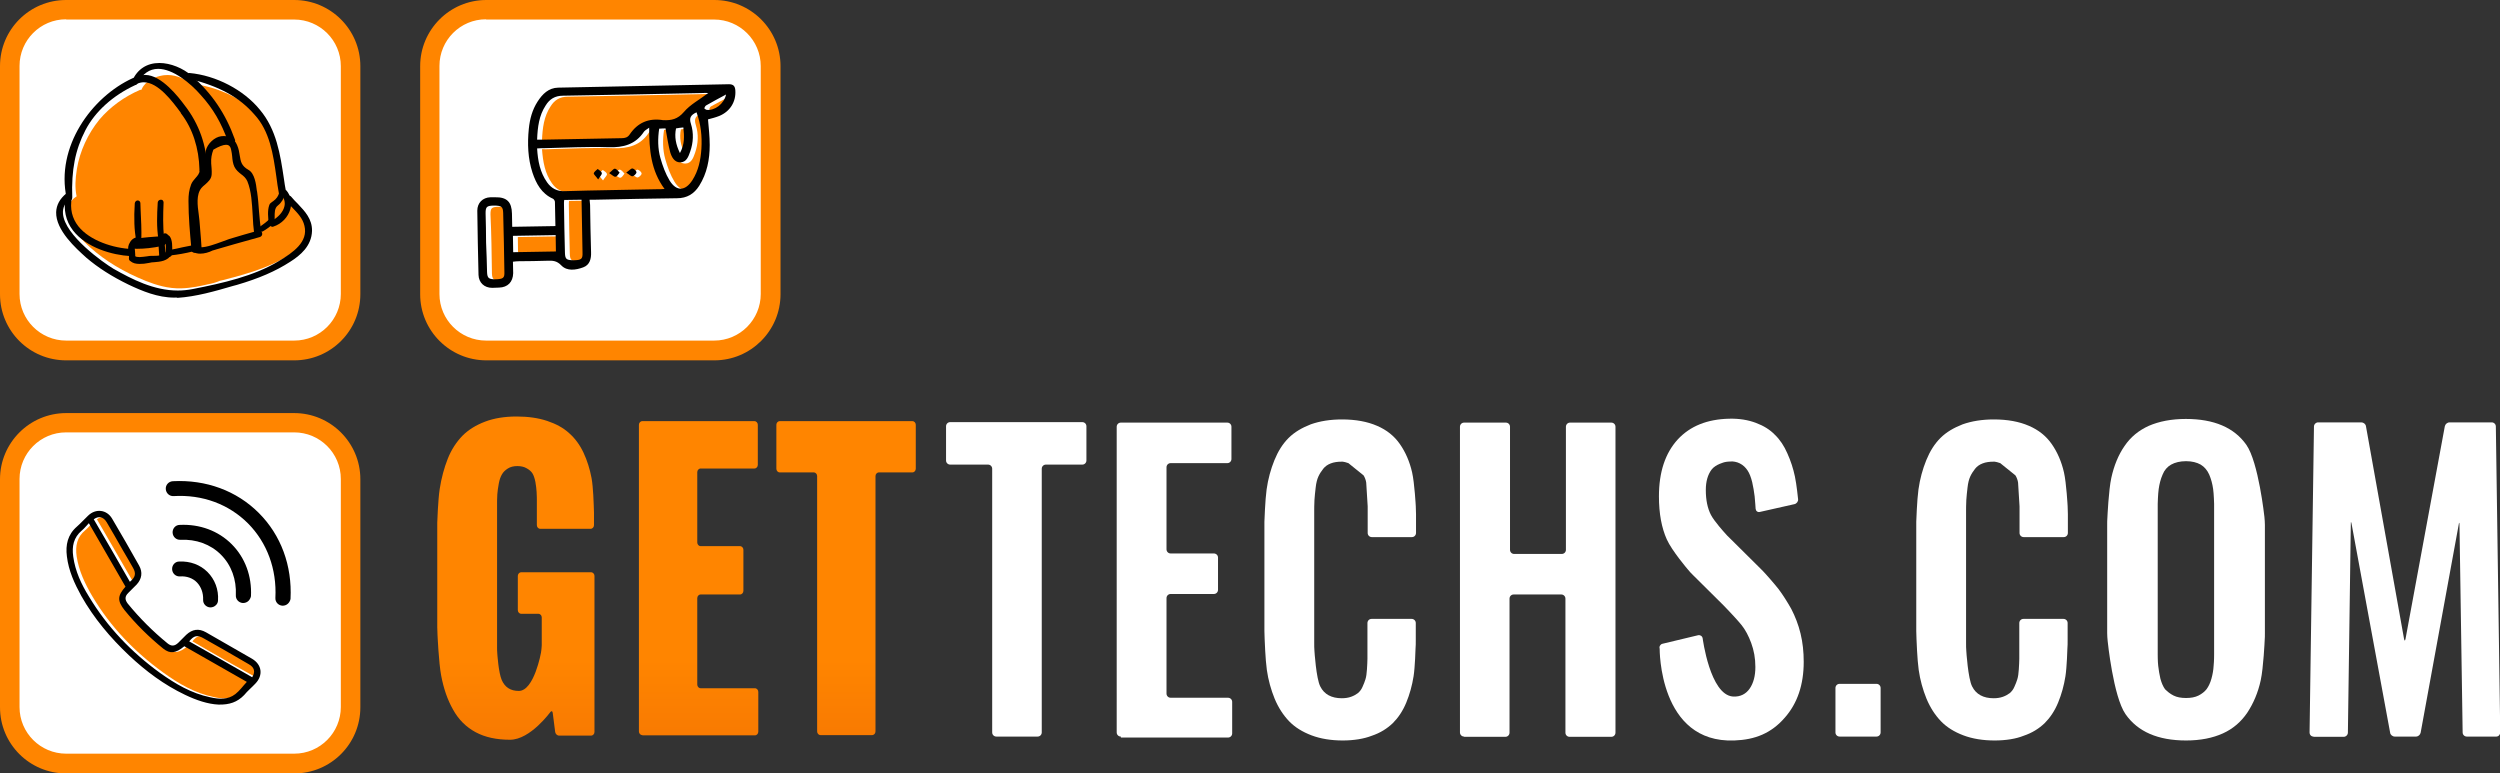
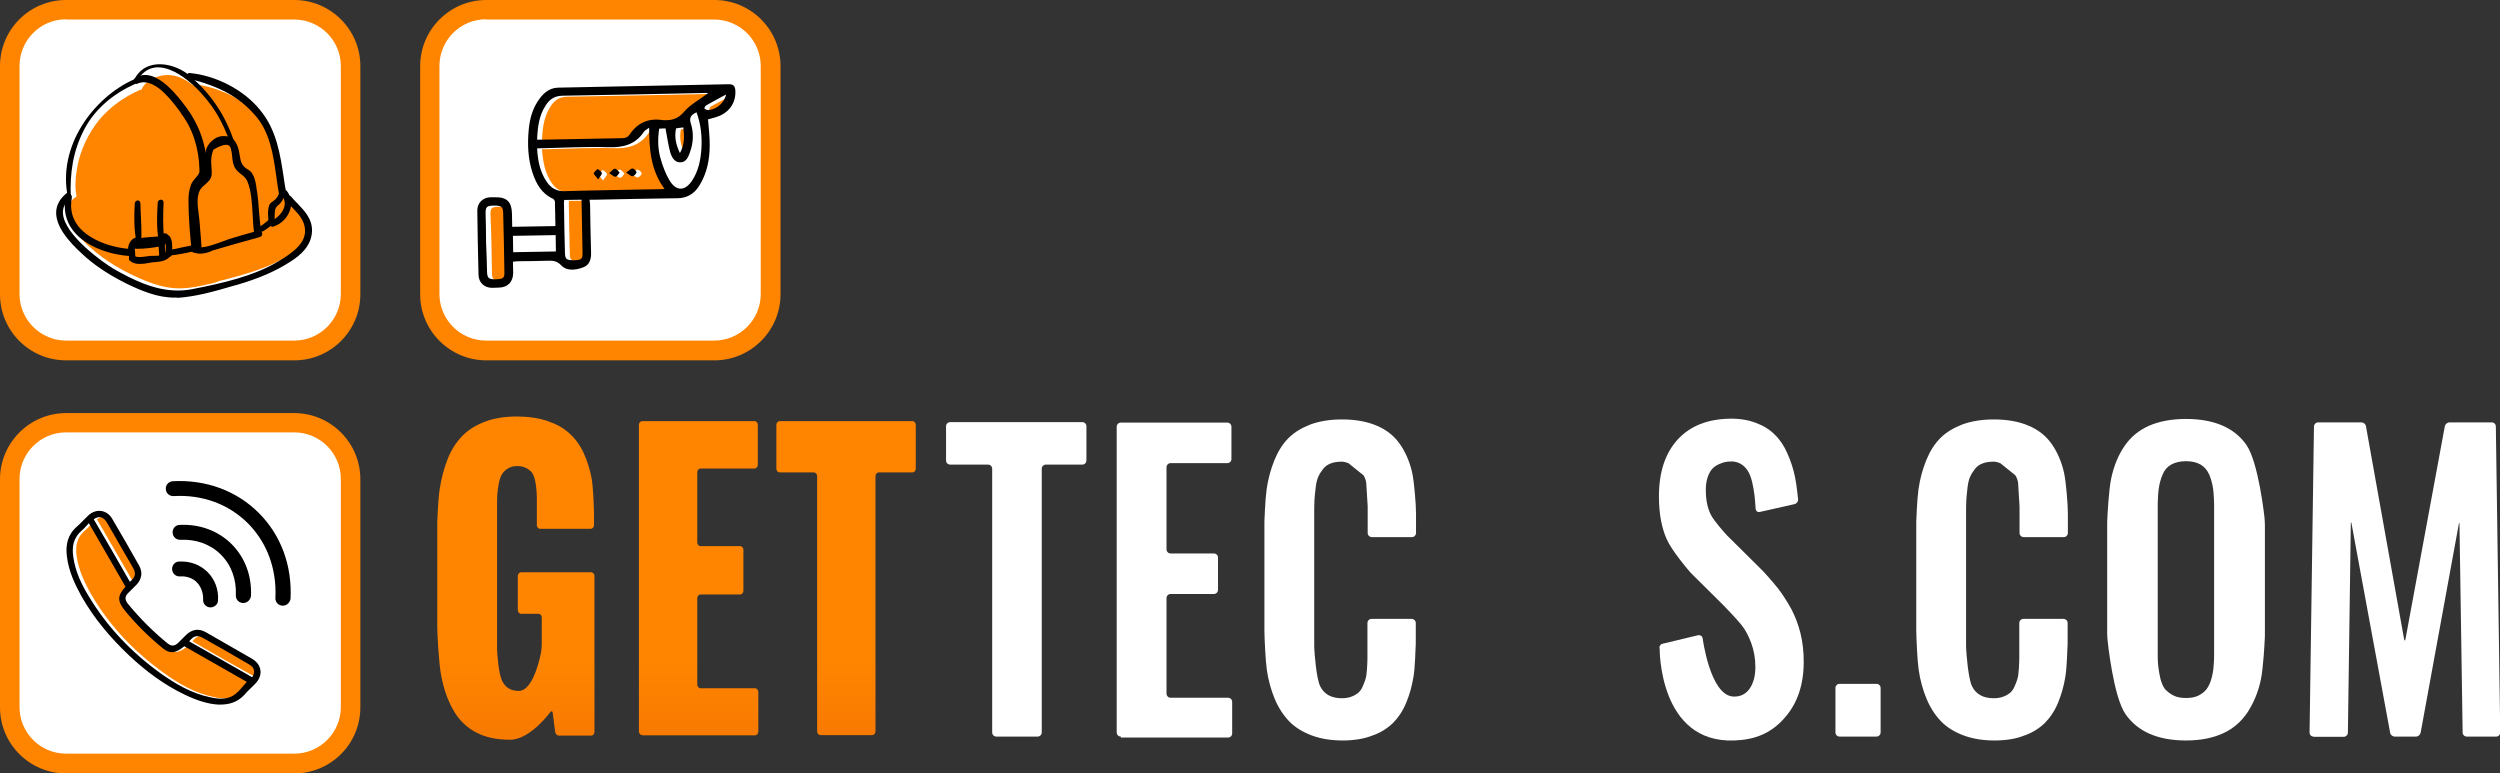
<svg xmlns="http://www.w3.org/2000/svg" xmlns:ns1="http://ns.adobe.com/AdobeSVGViewerExtensions/3.0/" version="1.1" id="Слой_1" x="0px" y="0px" viewBox="0 0 1024 316.8" enable-background="new 0 0 1024 316.8" xml:space="preserve">
  <rect x="0" y="0" width="1024" height="316.8" fill="#333333" stroke="none" />
  <g>
    <path fill="#FFFFFF" d="M120.5,143.6H27.1C14.4,143.6,4,133.2,4,120.5V27.1C4,14.4,14.4,4,27.1,4h93.4c12.7,0,23.1,10.4,23.1,23.1   v93.4C143.6,133.2,133.2,143.6,120.5,143.6z" />
    <path fill="#FF8500" d="M120.5,147.6H27.1C12.1,147.6,0,135.5,0,120.5V27.1C0,12.1,12.1,0,27.1,0h93.4c14.9,0,27.1,12.1,27.1,27.1   v93.4C147.6,135.5,135.5,147.6,120.5,147.6z M27.1,7.9c-10.6,0-19.1,8.6-19.1,19.1v93.4c0,10.6,8.6,19.1,19.1,19.1h93.4   c10.6,0,19.1-8.6,19.1-19.1V27.1c0-10.6-8.6-19.1-19.1-19.1H27.1z" />
  </g>
  <g>
    <path fill="#FFFFFF" d="M408.1,301.7c-0.9,0-1.7-0.7-1.7-1.7v-108c0-0.9-0.7-1.7-1.7-1.7h-15.5c-0.9,0-1.7-0.7-1.7-1.7v-14   c0-0.9,0.7-1.7,1.7-1.7h54.1c0.9,0,1.7,0.7,1.7,1.7v14c0,0.9-0.7,1.7-1.7,1.7h-14.9c-0.9,0-1.7,0.7-1.7,1.7v108   c0,0.9-0.7,1.7-1.7,1.7H408.1z" />
    <path fill="#FFFFFF" d="M459.1,301.7c-0.9,0-1.7-0.7-1.7-1.7V174.8c0-0.9,0.7-1.7,1.7-1.7h43.6c0.9,0,1.7,0.7,1.7,1.7V188   c0,0.9-0.7,1.7-1.7,1.7h-23.2c-0.9,0-1.7,0.7-1.7,1.7v33.6c0,0.9,0.7,1.7,1.7,1.7h17.7c0.9,0,1.7,0.7,1.7,1.7v13.2   c0,0.9-0.7,1.7-1.7,1.7h-17.7c-0.9,0-1.7,0.7-1.7,1.7v39.1c0,0.9,0.7,1.7,1.7,1.7H503c0.9,0,1.7,0.7,1.7,1.7v12.9   c0,0.9-0.7,1.7-1.7,1.7H459.1z" />
    <path fill="#FFFFFF" d="M550,303.3c-4.8,0-9.1-0.7-12.8-2.1c-3.7-1.4-6.8-3.3-9.2-5.8c-2.4-2.5-4.4-5.6-5.9-9.2   c-1.5-3.7-2.6-7.6-3.2-11.8c-0.6-4.2-0.9-12.6-0.9-12.6c0-0.9-0.1-2.4-0.1-3.3v-41.5c0-0.9,0-2.4,0-3.3c0,0,0.3-8.9,0.9-13.2   s1.7-8.3,3.2-12c1.5-3.7,3.4-6.7,5.8-9.1c2.4-2.4,5.5-4.2,9.1-5.6c3.7-1.3,7.9-2,12.8-2c5.6,0,10.4,0.9,14.3,2.6   c4,1.7,7.1,4.2,9.4,7.5c2.3,3.3,4,7.2,5,11.6c1,4.4,1.5,13.8,1.5,13.8c0,0.9,0.1,2.4,0.1,3.3v7.7c0,0.9-0.7,1.7-1.7,1.7h-16.4   c-0.9,0-1.7-0.7-1.7-1.7v-7.6c0-0.9,0-2.4,0-3.3l-0.6-9.7c-0.1-0.9-0.6-2.3-1.1-3l-6.2-5c-0.9-0.3-1.9-0.6-2.3-0.6c0,0,0,0-0.4,0   c-1.7,0-3.2,0.2-4.5,0.7c-1.3,0.5-2.3,1.2-3.1,2.2c-0.8,1-1.5,2.1-2,3.2c-0.5,1.1-0.9,2.6-1.1,4.5c-0.2,1.8-0.4,3.5-0.5,5.1   c-0.1,1.6-0.1,4.2-0.1,4.2c0,0.9,0,2.4,0,3.3v51.1c0,0.9,0,2.4,0.1,3.3c0,0,0.7,11.3,2.4,14.5c1.6,3.2,4.6,4.8,8.8,4.8   c1.4,0,2.7-0.2,3.8-0.6c1.1-0.4,2-0.9,2.8-1.5c0.7-0.6,1.4-1.4,1.9-2.6c0.5-1.1,0.9-2.1,1.2-3.1c0.3-1,0.5-2.3,0.6-4   s0.2-3.2,0.2-4.3c0-1.2,0-3.2,0-3.2c0-0.9,0-2.4,0-3.3v-8.2c0-0.9,0.7-1.7,1.7-1.7h16.4c0.9,0,1.7,0.7,1.7,1.7v7.2   c0,0.9,0,2.4-0.1,3.3c0,0-0.2,7.5-0.8,11.3c-0.6,3.8-1.6,7.4-3,10.8c-1.4,3.4-3.3,6.2-5.5,8.4c-2.3,2.2-5.1,4-8.7,5.2   C558.7,302.6,554.6,303.3,550,303.3z" />
-     <path fill="#FFFFFF" d="M599.7,301.7c-0.9,0-1.7-0.7-1.7-1.7V174.8c0-0.9,0.7-1.7,1.7-1.7h17.1c0.9,0,1.7,0.7,1.7,1.7v50.4   c0,0.9,0.7,1.7,1.7,1.7h19.5c0.9,0,1.7-0.7,1.7-1.7v-50.4c0-0.9,0.7-1.7,1.7-1.7H660c0.9,0,1.7,0.7,1.7,1.7v125.3   c0,0.9-0.7,1.7-1.7,1.7h-17.1c-0.9,0-1.7-0.7-1.7-1.7v-54.9c0-0.9-0.7-1.7-1.7-1.7h-19.5c-0.9,0-1.7,0.7-1.7,1.7v54.9   c0,0.9-0.7,1.7-1.7,1.7H599.7z" />
    <path fill="#FFFFFF" d="M710.4,303.3c-31,1.2-30.6-37.6-30.6-37.6c-0.3-0.9,0.3-1.8,1.1-2l14.6-3.5c0.9-0.2,1.7,0.3,1.9,1.2   c0,0,3,23.2,12.4,23.9c3.1,0.2,5.4-1.1,6.9-3.3c1.5-2.2,2.3-5.1,2.3-8.8c0-3.6-0.6-6.8-1.7-9.8c-1.1-3-2.4-5.4-3.9-7.3   c-1.5-1.9-5.2-5.8-5.2-5.8c-0.6-0.7-1.7-1.7-2.3-2.4l-12.4-12.3c-0.6-0.6-1.7-1.7-2.2-2.4c0,0-6.5-7.6-8.6-12.3   c-2.1-4.7-3.2-10.5-3.2-17.6c0-10,2.6-17.7,7.7-23.3c5.1-5.5,12.1-8.3,21.1-8.5c4.1-0.1,7.7,0.5,10.9,1.7c3.2,1.2,5.8,2.8,7.8,4.9   c2.1,2,3.8,4.6,5.1,7.6c1.4,3.1,2.4,6.2,3.1,9.5c0.7,3.3,1.3,9.3,1.3,9.3c0.1,0.9-0.6,1.8-1.5,2l-14.2,3.2   c-0.9,0.2-1.6-0.4-1.7-1.3c0,0-0.2-3.2-0.4-5.1c-0.2-1.9-0.6-3.9-1-5.8c-0.5-2-1.1-3.6-1.9-4.8c-0.8-1.2-1.8-2.2-3.2-2.9   c-1.3-0.7-3-0.8-3-0.8c-0.9,0-2.4,0.1-3.2,0.3c0,0-3.7,0.9-5.3,3c-1.6,2.1-2.4,4.9-2.4,8.4c0,4.1,0.7,7.5,2.1,10.2   c1.4,2.7,5.6,7.3,5.6,7.3c0.6,0.7,1.6,1.8,2.3,2.4l12.3,12.2c0.6,0.6,1.7,1.7,2.3,2.4c0,0,3.4,3.8,5.2,6.1c1.8,2.4,3.5,5.1,5.2,8.1   c1.6,3.1,2.9,6.4,3.8,10.1c0.9,3.7,1.3,7.5,1.3,11.6c0,9.4-2.6,17-7.7,22.8C725.5,300.4,718.8,303,710.4,303.3z" />
    <path fill="#FFFFFF" d="M753.5,301.7c-0.9,0-1.7-0.7-1.7-1.7v-18.2c0-0.9,0.7-1.7,1.7-1.7h15.1c0.9,0,1.7,0.7,1.7,1.7v18.2   c0,0.9-0.7,1.7-1.7,1.7H753.5z" />
    <path fill="#FFFFFF" d="M817,303.3c-4.8,0-9.1-0.7-12.8-2.1c-3.7-1.4-6.8-3.3-9.2-5.8c-2.4-2.5-4.4-5.6-5.9-9.2   c-1.5-3.7-2.6-7.6-3.2-11.8c-0.6-4.2-0.9-12.6-0.9-12.6c0-0.9-0.1-2.4-0.1-3.3v-41.5c0-0.9,0-2.4,0-3.3c0,0,0.3-8.9,0.9-13.2   s1.7-8.3,3.2-12c1.5-3.7,3.4-6.7,5.8-9.1c2.4-2.4,5.5-4.2,9.1-5.6c3.7-1.3,7.9-2,12.8-2c5.6,0,10.4,0.9,14.3,2.6   c4,1.7,7.1,4.2,9.4,7.5c2.3,3.3,4,7.2,5,11.6c1,4.4,1.5,13.8,1.5,13.8c0,0.9,0.1,2.4,0.1,3.3v7.7c0,0.9-0.7,1.7-1.7,1.7h-16.4   c-0.9,0-1.7-0.7-1.7-1.7v-7.6c0-0.9,0-2.4,0-3.3l-0.6-9.7c-0.1-0.9-0.6-2.3-1.1-3l-6.2-5c-0.9-0.3-1.9-0.6-2.3-0.6c0,0,0,0-0.4,0   c-1.7,0-3.2,0.2-4.5,0.7c-1.3,0.5-2.3,1.2-3.1,2.2c-0.8,1-1.5,2.1-2,3.2c-0.5,1.1-0.9,2.6-1.1,4.5c-0.2,1.8-0.4,3.5-0.5,5.1   c-0.1,1.6-0.1,4.2-0.1,4.2c0,0.9,0,2.4,0,3.3v51.1c0,0.9,0,2.4,0.1,3.3c0,0,0.7,11.3,2.4,14.5c1.6,3.2,4.6,4.8,8.8,4.8   c1.4,0,2.7-0.2,3.8-0.6c1.1-0.4,2-0.9,2.8-1.5c0.7-0.6,1.4-1.4,1.9-2.6c0.5-1.1,0.9-2.1,1.2-3.1c0.3-1,0.5-2.3,0.6-4   c0.1-1.7,0.2-3.2,0.2-4.3c0-1.2,0-3.2,0-3.2c0-0.9,0-2.4,0-3.3v-8.2c0-0.9,0.7-1.7,1.7-1.7h16.4c0.9,0,1.7,0.7,1.7,1.7v7.2   c0,0.9,0,2.4-0.1,3.3c0,0-0.2,7.5-0.8,11.3c-0.6,3.8-1.6,7.4-3,10.8c-1.4,3.4-3.3,6.2-5.5,8.4c-2.3,2.2-5.1,4-8.7,5.2   C825.8,302.6,821.7,303.3,817,303.3z" />
    <path fill="#FFFFFF" d="M895.4,303.3c-11.5,0-19.8-3.6-24.8-10.8c-5-7.2-7.3-29.9-7.3-29.9c-0.1-0.9-0.2-2.4-0.2-3.3v-44.2   c0-0.9,0-2.4,0.1-3.3c0,0,0.5-11.1,1.6-16.1c1.1-5,2.9-9.4,5.4-13c2.5-3.7,5.8-6.4,10-8.3c4.2-1.8,9.2-2.8,15.1-2.8   c11.5,0,19.8,3.5,24.8,10.6c5,7.1,7.4,29.5,7.4,29.5c0.1,0.9,0.2,2.4,0.2,3.3v44.2c0,0.9,0,2.4-0.1,3.3c0,0-0.5,11-1.6,16.1   c-1.1,5.1-3,9.5-5.5,13.3c-2.5,3.7-5.8,6.6-10,8.5C906.3,302.3,901.3,303.3,895.4,303.3z M890.3,284.9c1.4,0.7,3.1,1,5.1,1   c2,0,3.7-0.3,5.1-1c1.4-0.7,2.5-1.6,3.3-2.6c0.8-1.1,1.5-2.5,2-4.3c0.5-1.8,0.8-3.5,0.9-5.3c0.2-1.8,0.2-4.6,0.2-4.6   c0-0.9,0-2.4,0-3.3v-55.1c0-0.9,0-2.4,0-3.3c0,0-0.1-4-0.4-6.1c-0.3-2.1-0.8-4-1.6-5.9c-0.8-1.8-2-3.2-3.5-4.1   c-1.6-0.9-3.6-1.4-6-1.4c-2.4,0-4.5,0.5-6.1,1.4c-1.6,0.9-2.8,2.3-3.5,4.1c-0.8,1.8-1.3,3.8-1.6,5.9c-0.3,2.1-0.4,6.1-0.4,6.1   c0,0.9,0,2.4,0,3.3v55.1c0,0.9,0,2.4,0,3.3c0,0,0,2.9,0.2,4.6c0.2,1.8,0.5,3.5,0.9,5.3c0.5,1.8,1.1,3.2,1.9,4.3   C887.8,283.3,888.9,284.2,890.3,284.9z" />
    <path fill="#FFFFFF" d="M947.6,301.7c-0.9,0-1.6-0.7-1.6-1.7l1.8-125.3c0-0.9,0.8-1.7,1.7-1.7h17.7c0.9,0,1.8,0.7,1.9,1.6   l15.6,87.1c0.2,0.9,0.4,0.9,0.6,0l16.1-87.1c0.2-0.9,1-1.6,2-1.6h17.2c0.9,0,1.7,0.7,1.7,1.7l1.8,125.3c0,0.9-0.7,1.7-1.6,1.7   h-12.1c-0.9,0-1.7-0.7-1.7-1.7l-1.3-85.2c0-0.9-0.2-0.9-0.3,0l-15.6,85.3c-0.2,0.9-1,1.6-1.9,1.6h-8.7c-0.9,0-1.8-0.7-1.9-1.6   l-15.8-85.6c-0.2-0.9-0.3-0.9-0.3,0l-1.2,85.6c0,0.9-0.8,1.7-1.7,1.7H947.6z" />
  </g>
  <g>
    <g>
      <g>
        <linearGradient id="SVGID_1_" gradientUnits="userSpaceOnUse" x1="211.344" y1="163.769" x2="211.344" y2="383.627">
          <stop offset="0.484" style="stop-color:#FF8500" />
          <stop offset="1" style="stop-color:#E55E04" />
          <ns1:midPointStop offset="0.484" style="stop-color:#FF8500" />
          <ns1:midPointStop offset="0.5" style="stop-color:#FF8500" />
          <ns1:midPointStop offset="1" style="stop-color:#E55E04" />
        </linearGradient>
        <path fill="url(#SVGID_1_)" d="M208.9,303c-5.5,0-10.2-1-14.1-3.1c-3.9-2.1-7-5.2-9.2-9.2c-2.3-4-3.9-8.7-4.9-14     c-1-5.3-1.5-16.8-1.5-16.8c0-0.8-0.1-2.2-0.1-3v-39.8c0-0.8,0-2.2,0-3c0,0,0.3-9.3,1-13.8c0.7-4.5,1.8-8.6,3.3-12.4     c1.5-3.8,3.6-6.9,6-9.4c2.5-2.5,5.6-4.4,9.3-5.8c3.7-1.4,8-2.1,12.9-2.1c4.7,0,8.9,0.6,12.5,1.8s6.6,2.8,9,5     c2.4,2.1,4.4,4.8,5.9,8c1.5,3.2,2.6,6.7,3.3,10.4c0.7,3.8,0.9,11.1,0.9,11.1c0,0.8,0.1,2.2,0.1,3v5.2c0,0.8-0.6,1.5-1.4,1.5     h-20.6c-0.8,0-1.4-0.7-1.4-1.5v-7.3c0-0.8,0-2.2,0-3c0,0,0-2.1-0.1-3.3c-0.1-1.2-0.2-2.6-0.5-4.1c-0.3-1.5-0.7-2.7-1.2-3.5     c-0.5-0.8-1.3-1.5-2.4-2.1c-1-0.6-2.3-0.9-3.8-0.9c-1.5,0-2.8,0.3-3.9,1c-1.1,0.7-1.9,1.5-2.4,2.4c-0.6,1-1,2.2-1.3,3.8     c-0.3,1.6-0.5,3.1-0.6,4.4c-0.1,1.3-0.1,3.4-0.1,3.4c0,0.8,0,2.2,0,3v55.9c0,0.8,0,2.2,0.1,3c0,0,0.5,7.7,1.8,10.7     c1.3,3,3.6,4.5,7,4.5c6.3,0,9.1-15.7,9.1-15.7c0.1-0.8,0.3-2.1,0.3-3v-11.4c0-0.8-0.6-1.5-1.4-1.5h-7c-0.8,0-1.4-0.7-1.4-1.5v-14     c0-0.8,0.6-1.5,1.4-1.5h28.6c0.8,0,1.4,0.7,1.4,1.5v63.9c0,0.8-0.6,1.5-1.4,1.5h-13.1c-0.8,0-1.5-0.7-1.6-1.5l-1-7.8     c-0.1-0.8-0.6-0.9-1-0.3C225.5,291.5,217.3,303,208.9,303z" />
      </g>
      <g>
        <linearGradient id="SVGID_2_" gradientUnits="userSpaceOnUse" x1="286.125" y1="163.769" x2="286.125" y2="383.627">
          <stop offset="0.484" style="stop-color:#FF8500" />
          <stop offset="1" style="stop-color:#E55E04" />
          <ns1:midPointStop offset="0.484" style="stop-color:#FF8500" />
          <ns1:midPointStop offset="0.5" style="stop-color:#FF8500" />
          <ns1:midPointStop offset="1" style="stop-color:#E55E04" />
        </linearGradient>
        <path fill="url(#SVGID_2_)" d="M263.1,301.1c-0.8,0-1.4-0.7-1.4-1.5V174c0-0.8,0.6-1.5,1.4-1.5h45.9c0.8,0,1.4,0.7,1.4,1.5v16.4     c0,0.8-0.6,1.5-1.4,1.5h-22c-0.8,0-1.4,0.7-1.4,1.5v28.8c0,0.8,0.6,1.5,1.4,1.5h16.1c0.8,0,1.4,0.7,1.4,1.5V242     c0,0.8-0.6,1.5-1.4,1.5h-16.1c-0.8,0-1.4,0.7-1.4,1.5v35.4c0,0.8,0.6,1.5,1.4,1.5h22.2c0.8,0,1.4,0.7,1.4,1.5v16.3     c0,0.8-0.6,1.5-1.4,1.5H263.1z" />
      </g>
      <g>
        <linearGradient id="SVGID_3_" gradientUnits="userSpaceOnUse" x1="346.635" y1="163.769" x2="346.635" y2="383.627">
          <stop offset="0.484" style="stop-color:#FF8500" />
          <stop offset="1" style="stop-color:#E55E04" />
          <ns1:midPointStop offset="0.484" style="stop-color:#FF8500" />
          <ns1:midPointStop offset="0.5" style="stop-color:#FF8500" />
          <ns1:midPointStop offset="1" style="stop-color:#E55E04" />
        </linearGradient>
        <path fill="url(#SVGID_3_)" d="M336.1,301.1c-0.8,0-1.4-0.7-1.4-1.5V195c0-0.8-0.6-1.5-1.4-1.5h-13.9c-0.8,0-1.4-0.7-1.4-1.5v-18     c0-0.8,0.6-1.5,1.4-1.5h54.3c0.8,0,1.4,0.7,1.4,1.5v18c0,0.8-0.6,1.5-1.4,1.5h-13.7c-0.8,0-1.4,0.7-1.4,1.5v104.6     c0,0.8-0.6,1.5-1.4,1.5H336.1z" />
      </g>
    </g>
  </g>
  <path id="XMLID_77_" fill="#FF8500" d="M85.4,116.4c-3,0.7-7.1,1.6-11,1.7c-5.6,0.2-10.5-1.4-14.6-3c-9.2-3.7-16.6-8.2-22.8-13.7  c-1.7-1.5-3.3-3.2-4.9-4.9c-1.6-1.7-3-3.5-3.9-5.6c-1.3-3.2-0.7-7.9,2.8-10.2l0.4-0.3l-0.1-0.4c-0.6-3-0.5-6.5,0.2-10.8  c1.2-7.3,4.5-14.4,9.2-20.2c4.4-5.2,10.2-9.4,16.7-12.2c0,0,0.1,0,0.1,0l0.4,0l0.2-0.4c1.6-3.4,5.4-5,8.5-5.5c0.2,0,0.4-0.1,0.7-0.1  c3.9-0.4,7.6,0.9,11.5,3.9l0.5,0.3l0.4-0.4l0,0c2.3,0.1,4.6,0.7,6.8,1.3c2.1,0.6,4.2,1.4,6.3,2.3c7.6,3.4,13.6,8.4,17.3,14.4  c2.4,3.9,3.4,8.2,4,11.5c0.8,4.3,1.7,9.3,2.5,14.4l0.1,0.4l0.4,0c0.5,0.5,0.9,1.1,1.1,1.7l0.2,0.4l0.6-0.2c0,0,0,0,0,0l0,0  c0,0,0,0,0,0c0.9,1.1,1.9,2.1,2.9,3.1c0.7,0.7,1.4,1.3,2.1,2.1c1.4,1.5,2.3,3.2,2.7,5.2c0.4,2,0.4,3.7-0.2,5.3  c-0.7,1.8-2,3.5-4.2,5.2c-8.6,7-20,10.2-30.9,13c-0.4,0.1-0.9,0.2-1.3,0.3C88.5,115.7,87,116.1,85.4,116.4L85.4,116.4z" />
  <g id="XMLID_2_">
    <g id="XMLID_76_">
      <g>
        <path d="M29,80.9c-0.4-10,0.8-18.8,5.5-27.9c4.6-8.8,12.5-14.9,20.6-18.5c1-0.5,0.7-2.3-0.4-1.9C38.3,40,23.2,60,27.9,81.2     C28,81.8,29,81.7,29,80.9L29,80.9z" />
-         <path d="M28.4,82.1L28.4,82.1c-0.5,0-1-0.3-1.1-0.9c-4.6-21,10.2-41.5,27.1-49.2c0.8-0.4,1.6,0.1,1.8,1c0.1,0.7-0.1,1.6-0.9,1.9     C46.3,39.1,39,45.6,35,53.3c-4.2,8.1-5.8,16.3-5.4,27.6c0,0.3-0.1,0.7-0.3,0.9C29,82,28.7,82.1,28.4,82.1z M55,33.1     C38.4,40.6,24,60.6,28.4,81c0,0,0,0,0,0C28,69.4,29.7,61,34,52.7c4.2-7.9,11.6-14.6,20.8-18.8c0.3-0.1,0.3-0.4,0.3-0.5     C55.1,33.3,55,33.1,55,33.1z" />
      </g>
    </g>
    <g id="XMLID_50_">
      <g>
        <path d="M55.9,33.8c7.4-3.2,14.6,6.8,18.7,12.3c5.1,6.7,7.5,14.9,7.7,23.5c0,1.3,1.9,1.2,1.9-0.1C84,59.6,80.9,51,75,43.4     c-3.8-5-12.6-16-19.5-10.8C55,33,55.2,34.1,55.9,33.8L55.9,33.8z" />
        <path d="M83.2,71c-0.7,0-1.5-0.5-1.5-1.5c-0.2-8.8-2.8-16.9-7.6-23.1L74,46.1c-3.4-4.6-9.2-12.4-15.1-12.4     c-0.9,0-1.8,0.2-2.7,0.6c-0.1,0.1-0.3,0.1-0.4,0.1l0,0c-0.4,0-0.8-0.3-1-0.8c-0.2-0.6,0-1.2,0.4-1.5c1.3-1,2.7-1.4,4.3-1.4     c6.7,0,13.8,9.3,16.1,12.4c6,7.7,9.1,16.6,9.3,26.3c0,0.4-0.1,0.8-0.4,1.1C84.1,70.8,83.7,71,83.2,71z M58.8,32.6     c6.5,0,12.5,8,16.1,12.9l0.2,0.2c4.9,6.5,7.6,14.7,7.8,23.8c0,0.5,0.5,0.4,0.7,0.2c0.1-0.1,0.1-0.2,0.1-0.3     c-0.2-9.5-3.3-18.2-9.1-25.7C66.7,33.3,60.4,29.6,55.8,33c0,0-0.1,0.1,0,0.2C56.8,32.8,57.8,32.6,58.8,32.6z" />
      </g>
    </g>
    <g id="XMLID_49_">
      <g>
        <path d="M55.7,33.9c7-13.4,20.9-2.4,27.1,4.7c5.3,5.9,8.5,11.7,11.2,19.2c0.4,1.1,2.1,0.5,1.7-0.5C92,46.9,86.6,38.8,78.3,31.5     c-6.3-5.8-19-8.6-23.6,1.7C54.4,34,55.3,34.7,55.7,33.9L55.7,33.9z" />
-         <path d="M94.8,59c-0.6,0-1.2-0.4-1.4-1c-2.8-7.8-6.1-13.5-11.1-19C78,34,70.8,28.2,64.8,28.2c-3.6,0-6.4,2-8.5,6     c-0.2,0.4-0.6,0.6-1,0.6l0,0c-0.4,0-0.7-0.2-1-0.5C54,33.9,54,33.4,54.2,33c2.1-4.7,6-7.2,11.1-7.2c4.5,0,9.7,2.1,13.3,5.3     c8.2,7.2,13.8,15.4,17.6,26c0.2,0.4,0.1,0.9-0.1,1.3C95.8,58.7,95.4,59,94.8,59z M64.8,27c6.4,0,13.8,5.8,18.5,11.2     c5.1,5.6,8.4,11.4,11.3,19.4c0,0.1,0.1,0.2,0.3,0.2c0.1,0,0.3-0.1,0.3-0.2c0,0,0.1-0.1,0-0.2C91.4,47.1,85.9,39,77.9,31.9     c-3.4-3.1-8.3-5.1-12.6-5.1c-3.3,0-7.7,1.1-10.1,6.6c-0.1,0.2,0,0.2,0,0.2C57.5,29.3,60.7,27,64.8,27z" />
      </g>
    </g>
    <g id="XMLID_48_">
      <g>
        <path d="M82.1,102.2c-0.2-4-0.6-7.9-0.9-11.9c-0.3-3.9-2-10.2,1-13.8c1.4-1.7,3.9-2.7,4-5.2c0.1-1.6-0.1-3.1-0.2-4.6     c-0.2-2,0.2-3.9,1-5.8c5.1-3.1,7.8-2.9,8.3,0.4c0.5,2.2,0.3,4.7,1.2,6.7c1.3,2.7,4.1,3.1,5.3,6c2.7,6.3,1.9,14.7,2.9,21.5     c0.2,1.1,1.9,0.4,1.7-0.6c-0.8-5.4-0.9-10.9-1.7-16.4c-0.3-2.4-0.8-7.1-3.2-8.5c-4.9-2.8-3-6.1-4.9-10.5c-1.1-2.7-3-3.6-5.9-3.3     c-2.5,0.3-5.2,3-5.8,5.5c-0.5,2.3-0.6,4.3-0.4,6.5c0.4,4.3-2.1,5.5-4.5,8.3c-2.1,2.6-1,7.7-0.7,10.4c0.4,5.2,0.8,10.5,1.6,15.6     C81,103.2,82.1,102.9,82.1,102.2L82.1,102.2z" />
        <path d="M81.3,103.5L81.3,103.5c-0.5,0-1-0.3-1-0.9c-0.6-4.1-1-8.4-1.3-12.5c-0.1-1-0.2-2-0.2-3.1c0-0.4-0.1-1-0.2-1.5     c-0.4-2.9-0.8-6.9,1-9.2c0.6-0.7,1.1-1.2,1.6-1.8c1.7-1.8,3-3.1,2.7-6.1c-0.2-2.6-0.1-4.6,0.4-6.7c0.6-2.8,3.6-5.6,6.3-5.9     c3.2-0.4,5.3,0.8,6.5,3.6c0.7,1.6,0.9,3,1.1,4.3c0.4,2.4,0.6,4.2,3.6,5.9c2.5,1.4,3.1,5.8,3.4,8.5l0.1,0.4     c0.4,2.7,0.6,5.5,0.8,8.2c0.2,2.7,0.5,5.5,0.9,8.2c0.1,0.4-0.1,0.9-0.4,1.2c-0.3,0.4-0.8,0.6-1.3,0.6c-0.6,0-1.1-0.4-1.2-1.1     c-0.3-2.3-0.5-4.8-0.6-7.4c-0.3-4.9-0.5-9.9-2.2-14c-0.6-1.3-1.5-2.1-2.6-2.9c-1-0.8-2-1.6-2.7-3c-0.6-1.3-0.8-2.8-0.9-4.2     c-0.1-0.9-0.2-1.8-0.4-2.6c-0.3-1.9-1.3-2.2-2.1-2.2c-1.2,0-3,0.7-5.2,2c-0.7,1.8-1,3.6-0.9,5.4l0,0.2c0.1,1.5,0.3,2.9,0.2,4.5     c-0.1,2-1.5,3.1-2.7,4.2c-0.6,0.5-1.1,0.9-1.5,1.4c-2.2,2.7-1.6,7.2-1.1,10.8c0.1,0.9,0.2,1.8,0.3,2.6c0.1,1.2,0.2,2.5,0.3,3.7     c0.2,2.7,0.5,5.5,0.6,8.2c0,0.3-0.1,0.6-0.3,0.9C82.1,103.3,81.7,103.5,81.3,103.5z M91.7,56.8c-0.3,0-0.6,0-0.9,0.1     c-2.2,0.2-4.7,2.7-5.3,5.1c-0.5,2-0.6,3.9-0.3,6.4c0.3,3.6-1.2,5.2-3,7c-0.5,0.5-1,1.1-1.6,1.7c-1.6,1.9-1.1,5.7-0.8,8.4     c0.1,0.6,0.1,1.1,0.2,1.6c0.1,1,0.2,2,0.2,3.1c0.3,4.1,0.7,8.3,1.3,12.4c0,0,0.1,0,0.1,0c-0.1-2.8-0.4-5.5-0.6-8.2     c-0.1-1.2-0.2-2.5-0.3-3.7c-0.1-0.8-0.2-1.6-0.3-2.5c-0.5-3.8-1.2-8.6,1.4-11.7c0.5-0.6,1.1-1.1,1.6-1.5c1.1-1,2.2-1.9,2.3-3.4     c0.1-1.5,0-2.9-0.2-4.4l0-0.2c-0.2-2.1,0.2-4.1,1-6.1l0.1-0.2l0.2-0.1c2.5-1.5,4.5-2.3,6-2.3c1.3,0,2.8,0.5,3.2,3.1     c0.2,0.8,0.3,1.8,0.4,2.7c0.1,1.4,0.3,2.7,0.8,3.8c0.6,1.2,1.5,1.9,2.4,2.6c1.1,0.9,2.2,1.8,2.9,3.4c1.8,4.3,2.1,9.4,2.3,14.4     c0.1,2.6,0.3,5,0.6,7.3c0.2,0.1,0.4,0,0.5-0.1c0.1-0.1,0.1-0.2,0.1-0.3c-0.4-2.7-0.6-5.5-0.9-8.3c-0.2-2.7-0.5-5.4-0.8-8.1     l-0.1-0.4c-0.3-2.3-0.9-6.5-2.9-7.6c-3.4-2-3.8-4.3-4.2-6.7c-0.2-1.3-0.4-2.6-1-4C95.1,57.7,93.8,56.8,91.7,56.8z" />
      </g>
    </g>
    <g id="XMLID_47_">
      <g>
        <path d="M82.4,69.9c-0.2,2.5-2.7,3.6-3.6,5.8c-0.9,2.3-1.1,4.2-1.1,6.6c0,6.7,0.6,13.5,1.2,20.1c0.1,0.9,1.4,0.8,1.4-0.1     c-0.2-6.1-0.7-12.3-1-18.4c-0.3-4.4,0.4-7.5,3.5-11.2c0.9-1,0.8-1.6,0.8-2.9C83.6,69,82.5,69.1,82.4,69.9L82.4,69.9z" />
        <path d="M79.6,103.5L79.6,103.5c-0.7,0-1.2-0.5-1.2-1.1l0-0.5c-0.6-6.4-1.2-13.1-1.2-19.6c0-2.4,0.2-4.4,1.1-6.8     c0.4-1,1.1-1.8,1.8-2.6c0.8-0.9,1.6-1.8,1.7-3.1c0.1-0.7,0.6-1.2,1.2-1.2c0.3,0,0.6,0.1,0.8,0.3c0.1,0.1,0.3,0.4,0.3,0.8l0,0.3     c0,1,0,1.8-0.9,2.9c-3.1,3.6-3.6,6.7-3.3,10.8c0.1,1.7,0.2,3.5,0.3,5.2c0.3,4.3,0.6,8.8,0.7,13.2c0,0.4-0.1,0.7-0.3,0.9     C80.3,103.4,80,103.5,79.6,103.5z M83,69.8c0,0-0.1,0-0.1,0.1c-0.2,1.6-1.1,2.7-2,3.7c-0.6,0.7-1.2,1.4-1.6,2.2     c-0.9,2.3-1,4.1-1,6.4c0,6.5,0.6,13.1,1.2,19.5l0,0.5l0.1,0.1c0,0,0.1,0,0.1,0c0,0,0-0.1,0-0.1c-0.1-4.4-0.4-8.9-0.7-13.2     c-0.1-1.7-0.2-3.5-0.3-5.2c-0.3-4.3,0.3-7.7,3.6-11.6c0.7-0.8,0.7-1.2,0.7-2.1V69.8C83,69.8,83,69.8,83,69.8z" />
      </g>
    </g>
    <g id="XMLID_46_">
      <g>
        <path d="M79.6,102.8c2.8,1.4,6.1-0.2,9.1-1.1c5.9-1.7,11.8-3.3,17.6-5c1.1-0.3,0.6-1.9-0.4-1.6c-3.9,1.1-7.8,2.3-11.7,3.4     c-3.7,1.1-10.4,4.3-14,3.1C79.5,101.4,78.9,102.5,79.6,102.8L79.6,102.8z" />
        <path d="M82,103.9c-1,0-1.9-0.2-2.7-0.6c-0.5-0.2-0.7-0.7-0.6-1.3c0.2-0.7,1-1.2,1.7-1c0.5,0.2,1.1,0.3,1.7,0.3     c2.6,0,6-1.3,8.8-2.3c1.1-0.4,2.2-0.8,3-1.1c3.9-1.2,7.8-2.3,11.7-3.4c0.9-0.2,1.7,0.3,1.8,1.1c0.1,0.7-0.3,1.3-1,1.5l-3.2,0.9     c-4.8,1.3-9.6,2.7-14.4,4.1c-0.5,0.2-1.1,0.3-1.7,0.5C85.5,103.4,83.7,103.9,82,103.9z M80,102.2c-0.1,0-0.1,0-0.1,0.1     c-0.1,0.1-0.1,0.1-0.1,0.1c0.6,0.3,1.4,0.5,2.2,0.5c1.5,0,3.2-0.6,4.8-1.1c0.6-0.2,1.1-0.4,1.7-0.5c4.8-1.4,9.6-2.7,14.4-4.1     l3.2-0.9c0.1,0,0.2-0.1,0.2-0.3c0,0-0.1-0.3-0.4-0.2c-3.9,1.1-7.8,2.3-11.7,3.4c-0.8,0.3-1.9,0.6-3,1c-2.9,1-6.4,2.3-9.2,2.3     C81.4,102.5,80.7,102.4,80,102.2C80.1,102.2,80,102.2,80,102.2z" />
      </g>
    </g>
    <g id="XMLID_45_">
      <g>
        <path d="M107.2,94.3c1.7-0.9,3.1-2,4.5-3.3c0.7-0.6-0.3-1.5-1-0.8c-1.2,1.2-2.6,2.3-4.1,3.3C106,93.8,106.5,94.6,107.2,94.3     L107.2,94.3z" />
        <path d="M106.9,94.9L106.9,94.9c-0.5,0-0.9-0.3-1-0.8c-0.1-0.5,0.1-0.9,0.5-1.2c1.6-1.1,2.9-2.1,4-3.2c0.6-0.7,1.8-0.4,2.1,0.4     c0.2,0.4,0.1,0.9-0.3,1.3c-1.5,1.4-3,2.5-4.6,3.4C107.3,94.9,107.1,94.9,106.9,94.9z M111.2,90.5     C111.2,90.5,111.1,90.5,111.2,90.5c-0.8,0.8-1.6,1.5-2.5,2.2C109.5,92.1,110.4,91.4,111.2,90.5C111.3,90.5,111.2,90.5,111.2,90.5     z" />
      </g>
    </g>
    <g id="XMLID_44_">
      <g>
        <path d="M111.8,91.3c0.3-2.5-0.8-5.9,1.6-7.7c1.4-1.1,2.3-2.7,2.7-4.3c0.2-0.8-1.1-1.1-1.3-0.2c-0.4,1.7-1.3,2.9-2.7,4     c-0.5,0.4-1.2,0.7-1.4,1.3c-0.7,2.1-0.4,5-0.2,7.1C110.8,92.1,111.7,92,111.8,91.3L111.8,91.3z" />
        <path d="M111.2,92.4L111.2,92.4c-0.6,0-1-0.4-1.1-1c-0.3-2.2-0.6-5.2,0.2-7.4c0.2-0.7,0.8-1,1.3-1.4c0.1-0.1,0.2-0.1,0.3-0.2     c1.4-1,2.1-2.1,2.5-3.6c0.1-0.6,0.6-0.9,1.2-0.9c0.4,0,0.8,0.2,1,0.5c0.2,0.3,0.3,0.6,0.2,1c-0.5,1.9-1.5,3.6-2.9,4.7     c-1.5,1.1-1.4,3-1.4,5c0,0.8,0,1.6,0,2.3C112.3,92,111.7,92.4,111.2,92.4z M115.6,79.1l-0.2,0c-0.4,1.8-1.3,3.1-2.9,4.3     c-0.1,0.1-0.2,0.2-0.3,0.2c-0.4,0.2-0.7,0.5-0.8,0.8c-0.7,2-0.4,4.7-0.1,6.8l0,0c0,0,0,0,0,0c0.1-0.7,0.1-1.4,0-2.2     c-0.1-2.1-0.1-4.4,1.8-5.9C114.3,82.2,115.2,80.8,115.6,79.1z" />
      </g>
    </g>
    <g id="XMLID_43_">
      <g>
        <path d="M115.8,79.3c3.4,4.6,0.4,9.2-4.5,11.9c-0.7,0.4-0.2,1.4,0.5,1.1c6.1-2.1,8.9-9.3,5.1-13.8     C116.4,77.9,115.3,78.6,115.8,79.3L115.8,79.3z" />
        <path d="M111.6,92.9L111.6,92.9c-0.5,0-1-0.4-1.2-0.9c-0.1-0.5,0.1-1,0.6-1.3c3-1.7,5-3.9,5.5-6.2c0.4-1.6-0.1-3.3-1.2-4.9     c-0.3-0.4-0.3-0.8-0.1-1.2c0.4-0.7,1.6-0.9,2.2-0.3c1.7,2.1,2.3,4.9,1.5,7.6c-0.9,3.2-3.5,6-6.9,7.1     C111.8,92.9,111.7,92.9,111.6,92.9z M116.4,78.9c-0.1,0-0.2,0-0.2,0.1c1.4,1.8,1.9,3.8,1.4,5.8c-0.6,2.6-2.8,5.2-6.1,7l0,0.1     c0,0,0,0,0,0c3-1,5.3-3.4,6.1-6.3C118.4,83.1,117.9,80.7,116.4,78.9C116.4,78.9,116.4,78.9,116.4,78.9z" />
      </g>
    </g>
    <g id="XMLID_42_">
      <g>
        <path d="M77.4,31.6c10.5,2.6,19.8,6.5,27.2,14.9c7.9,8.6,8.2,21.5,10.1,32.3c0.2,1.1,1.9,0.5,1.7-0.6c-1.9-11.5-2.7-23.7-10.6-33     C99.2,37,88,31.4,77.6,30.4C77,30.4,76.8,31.5,77.4,31.6L77.4,31.6z" />
        <path d="M115.4,80L115.4,80c-0.6,0-1.1-0.4-1.2-1c-0.4-2.1-0.7-4.3-1-6.6c-1.3-9.2-2.7-18.7-9-25.5c-6.3-7.2-14.4-11.6-26.9-14.7     c-0.6-0.1-0.9-0.7-0.8-1.3c0.1-0.6,0.5-1,1.1-1c10.9,1,22.2,6.9,28.8,15c6.9,8.2,8.4,18.4,9.9,28.4c0.2,1.6,0.5,3.3,0.8,4.9     c0.1,0.4,0,0.9-0.3,1.2C116.4,79.7,115.9,80,115.4,80z M77.6,31c0,0,0,0.1,0,0.1c9,2.2,19.3,5.8,27.5,15c6.4,7,7.9,16.7,9.2,26.1     c0.3,2.3,0.6,4.4,1,6.5c0,0.1,0,0.1,0.1,0.1l0,0c0.1,0,0.3-0.1,0.4-0.2c0.1-0.1,0.1-0.2,0.1-0.3c-0.3-1.6-0.5-3.3-0.8-4.9     c-1.5-9.8-3-19.9-9.7-27.8C99,37.7,88.1,31.9,77.6,31z" />
      </g>
    </g>
    <g id="XMLID_41_">
      <g>
        <path d="M27.6,79.5c-10.8,8.7,2.9,20.8,8.1,25.5c5.2,4.5,11.1,8.1,17.2,11.1c6,2.8,12.7,5.6,19.8,5.2c8-0.5,16.2-3,24.1-5.3     c7.6-2.2,15-5,21.8-9.4c4.8-3.1,8.5-6.8,8.6-12.2c0.2-6.1-4.9-9.4-8.3-13.7c-0.6-0.8-2,0.1-1.4,0.9c2.8,3.5,6.6,6.1,7.7,10.6     c1.7,7-4.9,11.6-10.8,15.1c-10.4,6.3-23.9,9.2-35.3,11.5c-12.3,2.5-23.1-2.9-32.8-8.4c-5.5-3.3-29.4-20.1-18-29.4     C29.1,80.3,28.5,78.9,27.6,79.5L27.6,79.5z" />
        <path d="M71.4,121.9c-6.8,0-13.2-2.7-18.7-5.3c-7-3.4-12.6-7-17.4-11.1l-0.1-0.1c-4-3.6-12.4-11.1-12.2-18.5     c0.1-2.9,1.5-5.5,4.2-7.7c0.7-0.6,1.6-0.3,1.9,0.6c0.2,0.6,0,1.3-0.5,1.7c-2.1,1.7-3,3.7-2.8,6.1c0.7,8.8,16.5,20,20.7,22.5     c7.6,4.3,16.5,8.9,26.3,8.9c2,0,4.1-0.2,6.1-0.6c12.3-2.4,25.1-5.3,35.2-11.4c6-3.6,12.2-7.9,10.6-14.5c-0.7-3.1-2.8-5.2-5-7.5     c-0.9-0.9-1.8-1.8-2.6-2.8c-0.3-0.4-0.4-0.8-0.2-1.3c0.4-0.9,1.8-1.1,2.4-0.3c0.8,1,1.8,2,2.7,2.9c2.9,3.1,5.9,6.2,5.8,11.1     c-0.2,6.2-4.8,10-8.9,12.6c-6,3.9-13,6.9-21.9,9.5l-1.5,0.4c-7.5,2.2-15.2,4.4-22.8,4.9C72.3,121.8,71.9,121.9,71.4,121.9z      M28,79.9c-2.5,2-3.8,4.4-3.9,6.9C24,93.7,32.1,101,36,104.5l0.1,0.1c4.6,4,10.2,7.6,17.1,11c5.7,2.7,12.4,5.5,19.5,5.1     c7.5-0.4,15.1-2.7,22.5-4.8l1.5-0.4c8.9-2.5,15.7-5.5,21.6-9.4c5.7-3.6,8.3-7.3,8.4-11.7c0.1-4.4-2.6-7.3-5.5-10.3     c-0.9-1-1.9-1.9-2.7-3c0,0-0.1-0.1-0.2-0.1c-0.2,0-0.4,0.2-0.4,0.2c0.8,1,1.7,1.9,2.5,2.8c2.2,2.3,4.5,4.7,5.3,8     c2,7.9-6.5,13-11.1,15.7c-10.2,6.2-23.1,9.1-35.5,11.6c-2.1,0.4-4.2,0.6-6.3,0.6c-10.1,0-19.1-4.7-26.9-9.1     c-5.3-3.2-20.6-14.2-21.3-23.4c-0.2-2.7,0.9-5.1,3.2-7c0.1-0.1,0.2-0.3,0.2-0.4C28.1,80,28,79.9,28,79.9z" />
      </g>
    </g>
    <g id="XMLID_40_">
      <g>
        <path d="M27.5,80.6c-3.3,16.2,14.4,23,25.9,23.7c1,0.1,1.6-1.7,0.5-1.8C43.4,102.1,26,96.1,28.9,81C29.1,80,27.7,79.6,27.5,80.6     L27.5,80.6z" />
        <path d="M53.5,104.9L53.5,104.9L53.5,104.9c-7.5-0.4-18.1-3.4-23.6-10.5c-3-3.9-4-8.6-3-13.9c0.1-0.7,0.6-1.1,1.2-1.1     c0.4,0,0.7,0.2,1,0.5c0.3,0.3,0.4,0.7,0.3,1.2c-0.8,4.4,0.1,8.3,2.7,11.6c4.7,5.9,14.4,9,21.9,9.3c0.7,0,1.1,0.5,1.1,1.2     C55.1,104,54.4,104.9,53.5,104.9z M28.2,80.6c-0.1,0-0.1,0.1-0.1,0.1c-1,4.9-0.1,9.3,2.7,13c5.2,6.8,15.4,9.6,22.6,10l0,0.6     l0-0.6l0,0c0.2,0,0.3-0.2,0.4-0.2c0.1-0.2,0.1-0.4,0.1-0.4c-7.8-0.4-17.8-3.5-22.7-9.7c-2.8-3.6-3.8-7.8-2.9-12.5     C28.3,80.8,28.3,80.7,28.2,80.6C28.2,80.6,28.2,80.6,28.2,80.6z" />
      </g>
    </g>
    <g id="XMLID_39_">
      <g>
        <path d="M54.7,105.9c0.3-1,0.2-1.9,0.1-2.9c-0.2-1.1-0.4-3.4,1.3-3.7c0.9-0.2,1-1.8,0.1-1.6c-1.3,0.3-2.1,1.2-2.7,2.5     c-0.7,1.8,0.2,3.8,0,5.6C53.4,106.6,54.4,106.6,54.7,105.9L54.7,105.9z" />
        <path d="M53.9,107L53.9,107c-0.3,0-0.6-0.1-0.8-0.3c-0.2-0.2-0.3-0.5-0.3-0.9c0.1-0.7,0-1.4-0.1-2.1c-0.2-1.2-0.4-2.4,0.1-3.6     c0.7-1.6,1.6-2.5,3.1-2.9c0.7-0.1,1.3,0.3,1.4,1c0.1,0.7-0.3,1.5-1.2,1.7c-0.8,0.2-1.1,1.2-0.8,3.1c0.1,0.9,0.2,2-0.1,3.1     C55,106.6,54.5,107,53.9,107z M56.2,98.2c-1,0.3-1.7,0.9-2.2,2.2c-0.4,1-0.2,2-0.1,3.1c0.1,0.8,0.2,1.6,0.2,2.3     c0,0,0.1-0.1,0.1-0.1c0.3-0.9,0.2-1.8,0.1-2.6c-0.1-1-0.6-3.9,1.7-4.3c0.1,0,0.2-0.1,0.2-0.2C56.2,98.4,56.2,98.3,56.2,98.2z" />
      </g>
    </g>
    <g id="XMLID_38_">
      <g>
        <path d="M54.3,101.3c4,0.2,8.1-0.3,12.1-1.1c1-0.2,1-1.8,0-1.6c-4,0.8-7.9,1.1-12,1.4C53.8,100.1,53.6,101.3,54.3,101.3     L54.3,101.3z" />
        <path d="M56.2,101.9L56.2,101.9c-0.6,0-1.3,0-1.9-0.1c-0.5,0-0.9-0.5-0.9-1c0-0.6,0.4-1.3,1.1-1.4l1.7-0.1     c3.5-0.3,6.8-0.6,10.2-1.3c0.8-0.2,1.3,0.3,1.4,1c0.1,0.7-0.4,1.5-1.2,1.7C62.4,101.6,59.1,101.9,56.2,101.9z M54.5,100.8     c3.4,0.2,7-0.2,11.8-1.1c0.1,0,0.2-0.1,0.3-0.2c0.1-0.1,0-0.3,0-0.3c-3.5,0.7-7,1-10.4,1.3l-1.7,0.1     C54.5,100.6,54.5,100.7,54.5,100.8z" />
      </g>
    </g>
    <g id="XMLID_37_">
      <g>
        <path d="M67,99.9c0.6-0.5,1.2-1,1.7-1.5c0.7-0.7-0.3-1.6-1-0.9c-0.5,0.5-1,1-1.5,1.5C65.8,99.5,66.4,100.4,67,99.9L67,99.9z" />
        <path d="M66.7,100.6L66.7,100.6c-0.4,0-0.8-0.3-1-0.7c-0.2-0.5-0.1-1,0.2-1.4c0.5-0.5,1-1,1.5-1.5c0.8-0.8,1.9-0.4,2.2,0.3     c0.2,0.5,0,1-0.4,1.4L69,98.9c-0.5,0.5-1.1,1-1.6,1.4C67.2,100.5,66.9,100.6,66.7,100.6z M68.3,97.7c-0.1,0-0.1,0-0.1,0.1     c-0.6,0.5-1,1-1.5,1.5c0,0,0,0.1,0,0.1l0,0c0.6-0.5,1.1-0.9,1.6-1.4l0.1-0.1c0,0,0.1-0.1,0.1-0.1C68.4,97.8,68.4,97.7,68.3,97.7z     " />
      </g>
    </g>
    <g id="XMLID_36_">
      <g>
        <path d="M67.3,98.1c1.7-0.4,1.3,4.9,1.2,6c0,1,1.4,0.8,1.4-0.2c0-2.1,0.6-8.1-2.8-7.2C66.3,96.8,66.5,98.3,67.3,98.1L67.3,98.1z" />
        <path d="M69.1,105.3c-0.3,0-0.6-0.1-0.9-0.3c-0.2-0.2-0.3-0.4-0.3-0.9c0-0.1,0-0.3,0-0.6c0-1,0.2-4.1-0.4-4.8l-0.2-0.6l0.1,0.6     c-0.1,0-0.2,0-0.3,0l0,0c-0.6,0-1-0.4-1.1-1.1C66,97,66.3,96.3,67,96.1c1-0.3,1.8,0,2.4,0.6c1.3,1.4,1.2,4.6,1.1,6.5l0,0.7     C70.5,104.7,69.8,105.3,69.1,105.3z M67.5,97.5c0.3,0,0.6,0.1,0.9,0.4c0.9,0.9,0.9,3.4,0.8,5.6c0,0.2,0,0.4,0,0.6l0.1,0.1     c0,0,0.3,0,0.3-0.3c0-0.2,0-0.4,0-0.7c0.1-1.6,0.2-4.7-0.8-5.7c-0.3-0.3-0.7-0.4-1.3-0.3c0,0-0.1,0-0.1,0.1c0,0.1,0,0.2,0,0.3     C67.2,97.5,67.3,97.5,67.5,97.5z" />
      </g>
    </g>
    <g id="XMLID_35_">
      <g>
        <path d="M53.9,106.7c2.1,1.8,6.3,0.5,9,0.3c2.4-0.2,5.4-0.3,6.8-3c0.5-0.9-0.8-1.6-1.3-0.6c-1.2,2.3-4.6,2-6.5,2.1     c-1.8,0.1-5.5,1-6.9,0C54.2,104.9,53.2,106.1,53.9,106.7L53.9,106.7z" />
        <path d="M57.2,108.1c-1.6,0-2.8-0.3-3.7-1.1c-0.4-0.3-0.5-0.8-0.3-1.3c0.3-0.8,1.4-1.3,2.1-0.8c0.4,0.3,1,0.4,1.9,0.4     c0.9,0,2-0.2,3-0.3c0.6-0.1,1.2-0.2,1.7-0.2c0.3,0,0.6,0,1,0c1.8,0,4.2-0.1,5.1-1.8c0.2-0.5,0.7-0.8,1.2-0.8     c0.4,0,0.9,0.2,1.1,0.6c0.2,0.4,0.2,0.9,0,1.3c-1.5,2.9-4.8,3.1-7.1,3.3c-0.7,0-1.4,0.1-2.2,0.3C59.6,108,58.4,108.1,57.2,108.1z      M54.6,105.9c-0.1,0-0.3,0.1-0.3,0.2c0.6,0.6,1.6,0.9,3,0.9c1.1,0,2.3-0.2,3.4-0.3c0.8-0.1,1.5-0.2,2.2-0.3     c2.4-0.2,5.1-0.3,6.3-2.7c0-0.1,0.1-0.2,0-0.2c-0.1-0.1-0.2,0-0.3,0.1c-1.2,2.3-4.1,2.3-6.1,2.4c-0.3,0-0.6,0-0.9,0     c-0.4,0-1,0.1-1.6,0.2c-1,0.1-2.1,0.3-3.1,0.3C56,106.5,55.2,106.3,54.6,105.9C54.6,105.9,54.6,105.9,54.6,105.9z" />
      </g>
    </g>
    <g id="XMLID_34_">
      <g>
        <path d="M65.5,99.9c0.1,1.8,0.2,3.6,0.3,5.3c0.1,1,1.5,0.8,1.5-0.2c-0.2-1.8-0.3-3.7-0.5-5.5C66.7,98.8,65.5,99.1,65.5,99.9     L65.5,99.9z" />
        <path d="M66.5,106.4L66.5,106.4c-0.7,0-1.2-0.5-1.3-1.2l0-0.6c-0.1-1.5-0.2-3.1-0.3-4.7c0-0.3,0.1-0.7,0.4-0.9     c0.3-0.3,0.6-0.4,1-0.4c0.6,0,1,0.4,1.1,0.9c0.2,1.6,0.3,3.3,0.5,4.9l0.1,0.6c0,0.4-0.1,0.7-0.3,1     C67.3,106.3,66.9,106.4,66.5,106.4z M66.2,99.7c0,0.1-0.1,0.1-0.1,0.1c0,1.6,0.1,3.2,0.2,4.8l0,0.6c0,0.1,0,0.1,0.1,0.1l0,0     c0.1,0,0.1,0,0.2-0.1c0,0,0,0,0-0.1l-0.1-0.6C66.6,102.9,66.4,101.2,66.2,99.7z" />
      </g>
    </g>
    <g id="XMLID_33_">
      <g>
        <path d="M56.3,99.5c3-0.1,6-0.5,9-0.8c0.8-0.1,0.9-1.4,0-1.3c-3,0.2-6,0.5-9,0.9C55.6,98.4,55.6,99.6,56.3,99.5L56.3,99.5z" />
        <path d="M56.3,100.1c-0.6,0-1-0.4-1.1-1c0-0.6,0.3-1.2,1.1-1.4c3.1-0.5,6.3-0.7,9.1-0.9c0,0,0,0,0,0c0.7,0,1.2,0.4,1.2,1.1     c0,0.6-0.4,1.3-1.1,1.4C62.6,99.6,59.4,100,56.3,100.1L56.3,100.1z M65.4,97.9c-2.8,0.2-5.9,0.5-9,0.9c-0.1,0.1-0.1,0.1-0.1,0.1     c3-0.1,6.2-0.5,8.9-0.8c0,0,0.1,0,0.1-0.1C65.4,98,65.4,97.9,65.4,97.9z" />
      </g>
    </g>
    <g id="XMLID_32_">
      <g>
        <path d="M65.7,98.4c0.9,0,1.7-0.5,2.3-1.2c0.6-0.7-0.3-1.6-0.9-0.9c-0.4,0.5-0.9,0.7-1.4,0.8C64.9,97.3,64.9,98.4,65.7,98.4     L65.7,98.4z" />
        <path d="M65.6,99c-0.6,0-1.1-0.4-1.1-1c0-0.6,0.3-1.2,1.1-1.4c0.5-0.1,0.8-0.2,1.1-0.6c0.6-0.7,1.6-0.5,2,0.2     c0.2,0.4,0.1,1-0.2,1.4C67.7,98.5,66.7,99,65.6,99L65.6,99z M67.6,96.7c-0.5,0.6-1.1,0.9-1.8,1c-0.1,0-0.1,0-0.1,0.1     c0,0,0,0.1,0,0.1c0.7,0,1.4-0.4,1.9-1C67.6,96.8,67.6,96.8,67.6,96.7z" />
      </g>
    </g>
    <g id="XMLID_31_">
      <g>
        <path d="M57.5,98.1c0.2-4.9-0.2-10-0.4-14.9c0-0.8-1.2-0.8-1.2,0.1c-0.4,4.9-0.4,10.5,0.6,15.1C56.5,99,57.4,98.7,57.5,98.1     L57.5,98.1z" />
        <path d="M56.8,99.3L56.8,99.3c-0.5,0-0.9-0.3-1-0.8c-0.8-4-1-9.1-0.6-15.2c0.1-0.8,0.7-1.2,1.2-1.2c0.6,0,1.1,0.5,1.1,1.1     c0,0.9,0.1,1.9,0.1,2.8c0.2,4,0.4,8.1,0.3,12.1C58,98.8,57.4,99.3,56.8,99.3z M56.5,83.2c0,0-0.1,0-0.1,0.1     C56,89.2,56.2,94.2,56.9,98c0.2-3.9,0-8-0.3-12C56.6,85.1,56.6,84.1,56.5,83.2C56.5,83.2,56.5,83.2,56.5,83.2z" />
      </g>
    </g>
    <g id="XMLID_30_">
      <g>
        <path d="M66.6,97.5c-0.5-4.8-0.4-9.6-0.2-14.6c0-0.9-1.2-0.8-1.3,0.1c-0.3,5-0.5,10.1,0.3,14.9C65.6,98.7,66.7,98.2,66.6,97.5     L66.6,97.5z" />
        <path d="M65.9,98.9L65.9,98.9c-0.5,0-0.9-0.3-1-0.9c-0.8-4.9-0.6-9.9-0.3-15c0.1-1.2,1.5-1.5,2.1-0.9c0.1,0.2,0.3,0.4,0.3,0.9     c-0.2,4.9-0.3,9.6,0.2,14.5c0,0.4-0.1,0.7-0.3,1C66.6,98.7,66.2,98.9,65.9,98.9z M65.9,82.9c0,0-0.1,0-0.1,0.2     c-0.3,5-0.5,9.9,0.2,14.6c0,0,0-0.1,0-0.1C65.6,92.6,65.7,87.8,65.9,82.9C65.9,82.9,65.9,82.9,65.9,82.9z" />
      </g>
    </g>
    <g id="XMLID_29_">
      <g>
        <path d="M70,104c3.1-0.3,6.2-0.9,9.3-1.7c0.9-0.2,0.9-1.6,0-1.4c-3.1,0.6-6.2,1.2-9.3,1.8C69.3,102.9,69.2,104.1,70,104L70,104z" />
        <path d="M69.9,104.6c-0.6,0-1-0.4-1-0.9c-0.1-0.6,0.3-1.3,1-1.4c1.6-0.3,3.2-0.6,4.8-1c1.5-0.3,3-0.6,4.5-0.9     c0.7-0.1,1.2,0.3,1.3,0.9c0.1,0.6-0.3,1.4-1.1,1.6c-3.7,0.9-6.6,1.4-9.4,1.7L69.9,104.6z M69.9,103.4v0.6V103.4     C69.9,103.4,69.9,103.4,69.9,103.4z M79.4,101.4c-1.5,0.4-3,0.7-4.5,1c-1.6,0.3-3.2,0.6-4.8,0.9c0,0-0.1,0-0.1,0.1c0,0,0,0,0,0     c2.7-0.3,5.6-0.8,9.1-1.6c0.1,0,0.2-0.1,0.2-0.2C79.4,101.5,79.4,101.4,79.4,101.4z" />
      </g>
    </g>
  </g>
  <g>
    <g>
      <path fill="#FFFFFF" d="M292.6,143.6h-93.4c-12.7,0-23.1-10.4-23.1-23.1V27.1C176,14.4,186.4,4,199.1,4h93.4    c12.7,0,23.1,10.4,23.1,23.1v93.4C315.7,133.2,305.3,143.6,292.6,143.6z" />
      <path fill="#FF8500" d="M292.6,147.6h-93.4c-14.9,0-27.1-12.1-27.1-27.1V27.1c0-14.9,12.1-27.1,27.1-27.1h93.4    c14.9,0,27.1,12.1,27.1,27.1v93.4C319.7,135.5,307.5,147.6,292.6,147.6z M199.1,7.9c-10.6,0-19.1,8.6-19.1,19.1v93.4    c0,10.6,8.6,19.1,19.1,19.1h93.4c10.6,0,19.1-8.6,19.1-19.1V27.1c0-10.6-8.6-19.1-19.1-19.1H199.1z" />
    </g>
    <g>
      <g>
        <path fill="#FF8500" d="M292.1,38.5c-0.9,0-1.6,0-2.3,0c-19.1,0.4-38.2,0.8-57.2,1.1c-3.3,0-5.5,1.4-7.1,4     c-2.7,4.1-3.3,8.8-3.5,14c0.9,0,1.6,0,2.4,0c10.7-0.2,21.5-0.4,32.2-0.6c1.4,0,2.5-0.3,3.3-1.5c3.3-4.9,7.8-6.8,13.6-5.9     c0.1,0,0.1,0,0.2,0c3.3,0.2,5.9-0.4,8.4-3.3C284.6,43.2,288.5,41.1,292.1,38.5z" />
        <g>
          <path fill="#FF8500" d="M224.9,61.1c8.8-0.2,17.6-0.7,26.3-0.4c6.2,0.2,11.1-1.1,14.6-6.4c0.4-0.6,1.1-0.9,2.1-1.6      c0,9.1,0.6,17.5,6.3,25.1c-1.3,0-2.1,0-3,0.1c-12.7,0.2-25.3,0.4-38,0.8c-3.2,0.1-5.4-1.2-7.1-3.6c-2.9-4.1-3.7-8.8-4.1-14      C223.2,61.2,224,61.1,224.9,61.1z M261.2,72.7c0.6-0.1,1.6-1.1,1.6-1.6c0-0.6-1-1.5-1.6-1.6c-0.6-0.1-1.3,0.8-2.6,1.7      C259.8,71.9,260.6,72.8,261.2,72.7z M254.1,72.8c0.7-0.1,1.2-1.1,1.7-1.7c-0.6-0.6-1.2-1.5-1.9-1.6c-0.6-0.1-1.3,0.9-2.5,1.8      C252.8,72.1,253.5,72.9,254.1,72.8z M248.6,71.3c-0.1-0.7-1.1-1.2-1.7-1.7c-0.6,0.6-1.5,1.2-1.6,1.8c-0.1,0.6,0.8,1.3,1.7,2.5      C247.8,72.6,248.7,71.9,248.6,71.3z" />
-           <path fill="#FF8500" d="M287.2,46.5c-2.3,1-3,2.2-2.2,4.7c1.2,3.8,1,7.7-0.3,11.4c-0.7,2-1.5,4.4-4.1,4.4      c-2.4,0-3.5-2.2-4.1-4.2c-0.8-3.1-1.3-6.3-1.9-9.7c-0.5,0-1.4,0-2.6,0.1c-0.6,4-0.6,8.1,0.5,12c0.9,3.2,2.1,6.5,3.8,9.3      c2.8,4.5,6.4,4.3,9.3-0.2c2.5-3.9,3.4-8.3,3.7-12.9C289.6,56.4,289,51.4,287.2,46.5z" />
          <path fill="#FF8500" d="M201.3,99.9c0.1,4,0.1,8.1,0.2,12.1c0.1,2.4,0.7,2.9,3.4,2.9c3.2-0.1,3.8-0.5,3.7-3      c-0.1-8.1-0.3-16.1-0.5-24.2c-0.1-2.6-0.7-3-4-3c-2.7,0.1-3.2,0.5-3.2,3.1C201.1,91.8,201.2,95.8,201.3,99.9z" />
          <path fill="#FF8500" d="M240.1,82.2c-2.5,0-4.7,0.1-7,0.1c-0.1,0.6-0.1,1-0.1,1.5c0.1,6.7,0.2,13.5,0.4,20.2      c0.1,2.6,0.6,3,3.8,3c2.9-0.1,3.5-0.5,3.4-3.1C240.4,96.8,240.2,89.7,240.1,82.2z" />
-           <path fill="#FF8500" d="M229.7,103.5c0-2.3-0.1-4.4-0.1-6.7c-5.8,0.1-11.6,0.2-17.5,0.3c0,2.2,0.1,4.4,0.1,6.7      C218,103.7,223.7,103.6,229.7,103.5z" />
          <path fill="#FF8500" d="M281.9,52.6c-1,0.1-1.9,0.3-3,0.4c-0.7,3.4-0.1,6.6,1.6,10.1C282.5,59.5,282.3,56.1,281.9,52.6z" />
          <path fill="#FF8500" d="M299.5,39.1c-3.1,1.7-5.7,3.1-8.3,4.5c-0.3,0.2-0.6,0.7-0.7,1.2c0,0.1,0.6,0.5,0.9,0.6      C294.8,45.7,298.6,43,299.5,39.1z" />
        </g>
      </g>
    </g>
    <g>
      <path d="M241.7,83.9c0.1,6.5,0.2,13,0.4,19.4c0.1,2.7-0.5,5.2-3.2,6.2c-3,1.1-6.6,1.7-9-0.8c-1.8-1.9-3.5-2-5.7-1.9    c-3.9,0.1-7.8,0.2-11.7,0.2c-0.8,0-1.5,0.1-2.4,0.2c0,1.7,0.1,3.2,0.1,4.7c-0.1,3.6-2.2,5.8-5.8,5.9c-0.9,0-1.9,0.1-2.8,0.1    c-3.2,0-5.5-2.1-5.6-5.3c-0.2-8.8-0.4-17.6-0.5-26.3c0-3.2,2.2-5.4,5.4-5.5c0.6,0,1.3,0,1.9,0c4.8-0.1,6.8,1.9,6.9,6.7    c0,1.8,0.1,3.6,0.1,5.4c6-0.1,11.8-0.2,17.7-0.3c-0.1-3.4-0.1-6.6-0.2-9.9c0-0.4-0.4-1.1-0.8-1.3c-4.7-2.1-6.9-6.2-8.4-10.7    c-1.9-5.8-2.1-11.9-1.5-17.9c0.4-4,1.4-7.8,3.6-11.2c2-3.1,4.5-5.6,8.4-5.7c23.3-0.5,46.6-0.9,70-1.4c1.9,0,2.5,0.9,2.6,2.6    c0.3,4.6-2.2,8.6-6.6,10.4c-1.5,0.6-3.1,1-4.6,1.4c0.3,3.5,0.7,7,0.7,10.5c0,5.9-1.1,11.6-4.3,16.7c-2.1,3.3-5,5.1-9.1,5.1    c-11.1,0.1-22.2,0.4-33.3,0.6c-0.8,0-1.5,0-2.5,0C241.6,82.5,241.6,83.2,241.7,83.9z M287.8,38.1c-19.1,0.4-38.2,0.8-57.2,1.1    c-3.3,0-5.5,1.4-7.1,4c-2.7,4.1-3.3,8.8-3.5,14c0.9,0,1.6,0,2.4,0c10.7-0.2,21.5-0.4,32.2-0.6c1.4,0,2.5-0.3,3.3-1.5    c3.3-4.9,7.8-6.8,13.6-5.9c0.1,0,0.1,0,0.2,0c3.3,0.2,5.9-0.4,8.4-3.3c2.6-3.1,6.5-5.1,10-7.8C289.2,38,288.5,38.1,287.8,38.1z     M224.1,74.7c1.7,2.4,4,3.7,7.1,3.6c12.7-0.4,25.3-0.5,38-0.8c0.8,0,1.7,0,3-0.1c-5.6-7.6-6.3-16-6.3-25.1c-1,0.7-1.7,1.1-2.1,1.6    c-3.5,5.3-8.5,6.6-14.6,6.4c-8.8-0.3-17.5,0.2-26.3,0.4c-0.9,0-1.7,0-2.9,0.1C220.3,65.9,221.2,70.6,224.1,74.7z M283,50.7    c1.2,3.8,1,7.7-0.3,11.4c-0.7,2-1.5,4.4-4.1,4.4c-2.4,0-3.5-2.2-4.1-4.2c-0.8-3.1-1.3-6.3-1.9-9.7c-0.5,0-1.4,0-2.6,0.1    c-0.6,4-0.6,8.1,0.5,12c0.9,3.2,2.1,6.5,3.8,9.3c2.8,4.5,6.4,4.3,9.3-0.2c2.5-3.9,3.4-8.3,3.7-12.9c0.3-5.1-0.2-10-2-14.9    C282.9,47.1,282.2,48.3,283,50.7z M199.5,111.5c0.1,2.4,0.7,2.9,3.4,2.9c3.2-0.1,3.8-0.5,3.7-3c-0.1-8.1-0.3-16.1-0.5-24.2    c-0.1-2.6-0.7-3-4-3c-2.7,0.1-3.2,0.5-3.2,3.1c0.1,4,0.2,8.1,0.2,12.1C199.3,103.4,199.4,107.5,199.5,111.5z M231.1,81.9    c-0.1,0.6-0.1,1-0.1,1.5c0.1,6.7,0.2,13.5,0.4,20.2c0.1,2.6,0.6,3,3.8,3c2.9-0.1,3.5-0.5,3.4-3.1c-0.1-7.2-0.3-14.3-0.4-21.7    C235.6,81.8,233.4,81.9,231.1,81.9z M227.6,96.3c-5.8,0.1-11.6,0.2-17.5,0.3c0,2.2,0.1,4.4,0.1,6.7c5.8-0.1,11.5-0.2,17.5-0.3    C227.7,100.8,227.6,98.6,227.6,96.3z M276.9,52.6c-0.7,3.4-0.1,6.6,1.6,10.1c2-3.6,1.8-7,1.4-10.5    C278.8,52.3,277.9,52.4,276.9,52.6z M289.2,43.2c-0.3,0.2-0.6,0.7-0.7,1.2c0,0.1,0.6,0.5,0.9,0.6c3.3,0.4,7.2-2.4,8-6.3    C294.4,40.3,291.8,41.7,289.2,43.2z" />
      <path d="M256.5,70.7c1.3,0.8,2,1.6,2.6,1.5c0.6-0.1,1.6-1.1,1.6-1.6c0-0.6-1-1.5-1.6-1.6C258.5,68.9,257.8,69.8,256.5,70.7z" />
      <path d="M249.5,70.9c1.3,0.8,2,1.6,2.6,1.5c0.7-0.1,1.2-1.1,1.7-1.7c-0.6-0.6-1.2-1.5-1.9-1.6C251.3,69,250.7,70,249.5,70.9z" />
      <path d="M245,73.5c0.8-1.3,1.6-2,1.5-2.6c-0.1-0.7-1.1-1.2-1.7-1.7c-0.6,0.6-1.5,1.2-1.6,1.8C243.2,71.5,244.1,72.2,245,73.5z" />
    </g>
  </g>
  <g>
    <g>
      <path fill="#FFFFFF" d="M120.5,312.8H27.1C14.4,312.8,4,302.4,4,289.7v-93.4c0-12.7,10.4-23.1,23.1-23.1h93.4    c12.7,0,23.1,10.4,23.1,23.1v93.4C143.6,302.4,133.2,312.8,120.5,312.8z" />
      <path fill="#FF8500" d="M120.5,316.8H27.1C12.1,316.8,0,304.7,0,289.7v-93.4c0-14.9,12.1-27.1,27.1-27.1h93.4    c14.9,0,27.1,12.1,27.1,27.1v93.4C147.6,304.7,135.5,316.8,120.5,316.8z M27.1,177.1c-10.6,0-19.1,8.6-19.1,19.1v93.4    c0,10.6,8.6,19.1,19.1,19.1h93.4c10.6,0,19.1-8.6,19.1-19.1v-93.4c0-10.6-8.6-19.1-19.1-19.1H27.1z" />
    </g>
    <g>
      <g>
        <path fill="#FF8500" d="M52.7,240.3c-3.3,3.8-3.4,5.8-0.3,9.5c4.8,5.8,10.1,11.1,15.9,15.8c2.7,2.2,5,2,8.6-1     c8.6,4.9,17.2,9.8,25.6,14.6c-1.6,1.7-2.9,3.6-4.7,5c-3.1,2.4-6.7,2.1-10.3,1.3c-7.7-1.6-14.4-5.5-20.6-10     c-11.8-8.5-21.7-18.8-29.1-31.3c-3-5.1-5.5-10.4-6.4-16.3c-0.6-4.2,0.1-7.9,3.5-10.7c1-0.8,1.8-1.8,2.9-3     C42.8,223.1,47.7,231.6,52.7,240.3z" />
        <path fill="#FF8500" d="M78.8,262.7c1.9-2.4,3.4-2.8,5.8-1.4c6.2,3.5,12.3,7.1,18.5,10.6c2.4,1.4,2.9,3.2,1.5,5.4     C96,272.6,87.4,267.7,78.8,262.7z" />
        <path fill="#FF8500" d="M54.5,238.3c-5-8.6-9.9-17.1-14.8-25.6c2-1.5,3.9-1,5.3,1.2c2.2,3.7,4.3,7.4,6.4,11.1     c1.5,2.5,2.9,5.1,4.4,7.6C57.1,234.9,56.8,236.4,54.5,238.3z" />
      </g>
    </g>
    <path d="M89.5,288.6c-4.4-0.2-9.1-1.8-13.7-4c-8.6-4.1-16.1-9.7-23-16.2c-7.6-7.2-14.3-15.1-19.5-24.3c-2.8-5.1-5.2-10.3-5.9-16.2   c-0.6-4.7,0.3-8.9,4.1-12.2c1.6-1.4,3-3,4.6-4.5c3.1-3,7.6-2.5,9.8,1.2c3.8,6.4,7.5,12.9,11.1,19.3c1.5,2.7,1.1,5.4-1,7.7   c-1.1,1.2-2.4,2.3-3.5,3.5c-1.4,1.4-1.4,2.7-0.2,4.3c4.9,6,10.3,11.4,16.3,16.3c1.6,1.3,2.9,1.2,4.4-0.2c1.1-1.1,2.2-2.2,3.3-3.3   c2.5-2.3,5.1-2.7,8.1-1c6.3,3.6,12.5,7.2,18.8,10.8c4.1,2.4,4.7,6.8,1.4,10.2c-1.5,1.6-3.2,3-4.6,4.7   C97.2,287.6,94,288.7,89.5,288.6z M51.4,240.3c-5-8.6-9.9-17.2-15-26c-1.1,1.1-1.9,2.2-2.9,3c-3.4,2.9-4.1,6.5-3.5,10.7   c0.8,5.9,3.3,11.3,6.4,16.3c7.5,12.5,17.4,22.8,29.1,31.3c6.3,4.5,12.9,8.4,20.6,10c3.6,0.8,7.2,1.1,10.3-1.3   c1.8-1.4,3.1-3.3,4.7-5c-8.4-4.8-17-9.7-25.6-14.6c-3.5,2.9-5.8,3.2-8.6,1c-5.8-4.7-11.2-10-15.9-15.8   C48,246.1,48.1,244,51.4,240.3z M77.5,262.7c8.7,4.9,17.2,9.8,25.8,14.7c1.4-2.3,0.9-4.1-1.5-5.4c-6.1-3.6-12.3-7.1-18.5-10.6   C80.9,260,79.4,260.3,77.5,262.7z M53.2,238.3c2.3-1.9,2.6-3.4,1.3-5.7c-1.5-2.6-2.9-5.1-4.4-7.6c-2.1-3.7-4.2-7.4-6.4-11.1   c-1.3-2.2-3.3-2.7-5.3-1.2C43.4,221.2,48.3,229.7,53.2,238.3z" />
    <g>
      <path d="M88.4,247.9c-0.6,0.6-1.4,0.9-2.3,0.9c-1.7-0.1-3-1.5-2.9-3.2c0.1-2.7-0.8-5.2-2.5-7s-4.3-2.7-7-2.5    c-1.7,0.1-3.1-1.2-3.2-2.9c-0.1-1.7,1.2-3.2,2.9-3.2c4.5-0.2,8.6,1.3,11.6,4.3s4.6,7.2,4.3,11.6C89.3,246.6,89,247.4,88.4,247.9z" />
      <path d="M101.8,246.1c-0.6,0.6-1.4,0.9-2.3,0.9c-1.7-0.1-3-1.5-2.9-3.2c0.3-6.4-1.8-12.3-6.1-16.6c-4.3-4.3-10.2-6.4-16.6-6.1    c-1.7,0.1-3.1-1.2-3.2-2.9c-0.1-1.7,1.2-3.2,2.9-3.2c8.2-0.4,15.8,2.4,21.3,7.9c5.5,5.5,8.3,13.1,7.9,21.3    C102.7,244.8,102.3,245.6,101.8,246.1z" />
      <path d="M118,247.2c-0.6,0.6-1.4,0.9-2.3,0.9c-1.7-0.1-3-1.5-2.9-3.2c0.6-11.8-3.4-22.6-11.2-30.5c-7.9-7.9-18.7-11.9-30.5-11.2    c-1.7,0.1-3.1-1.2-3.2-2.9c-0.1-1.7,1.2-3.1,2.9-3.2c13.6-0.7,26.1,3.9,35.2,13c9.1,9.1,13.7,21.6,13,35.2    C118.9,246,118.5,246.7,118,247.2z" />
    </g>
  </g>
</svg>